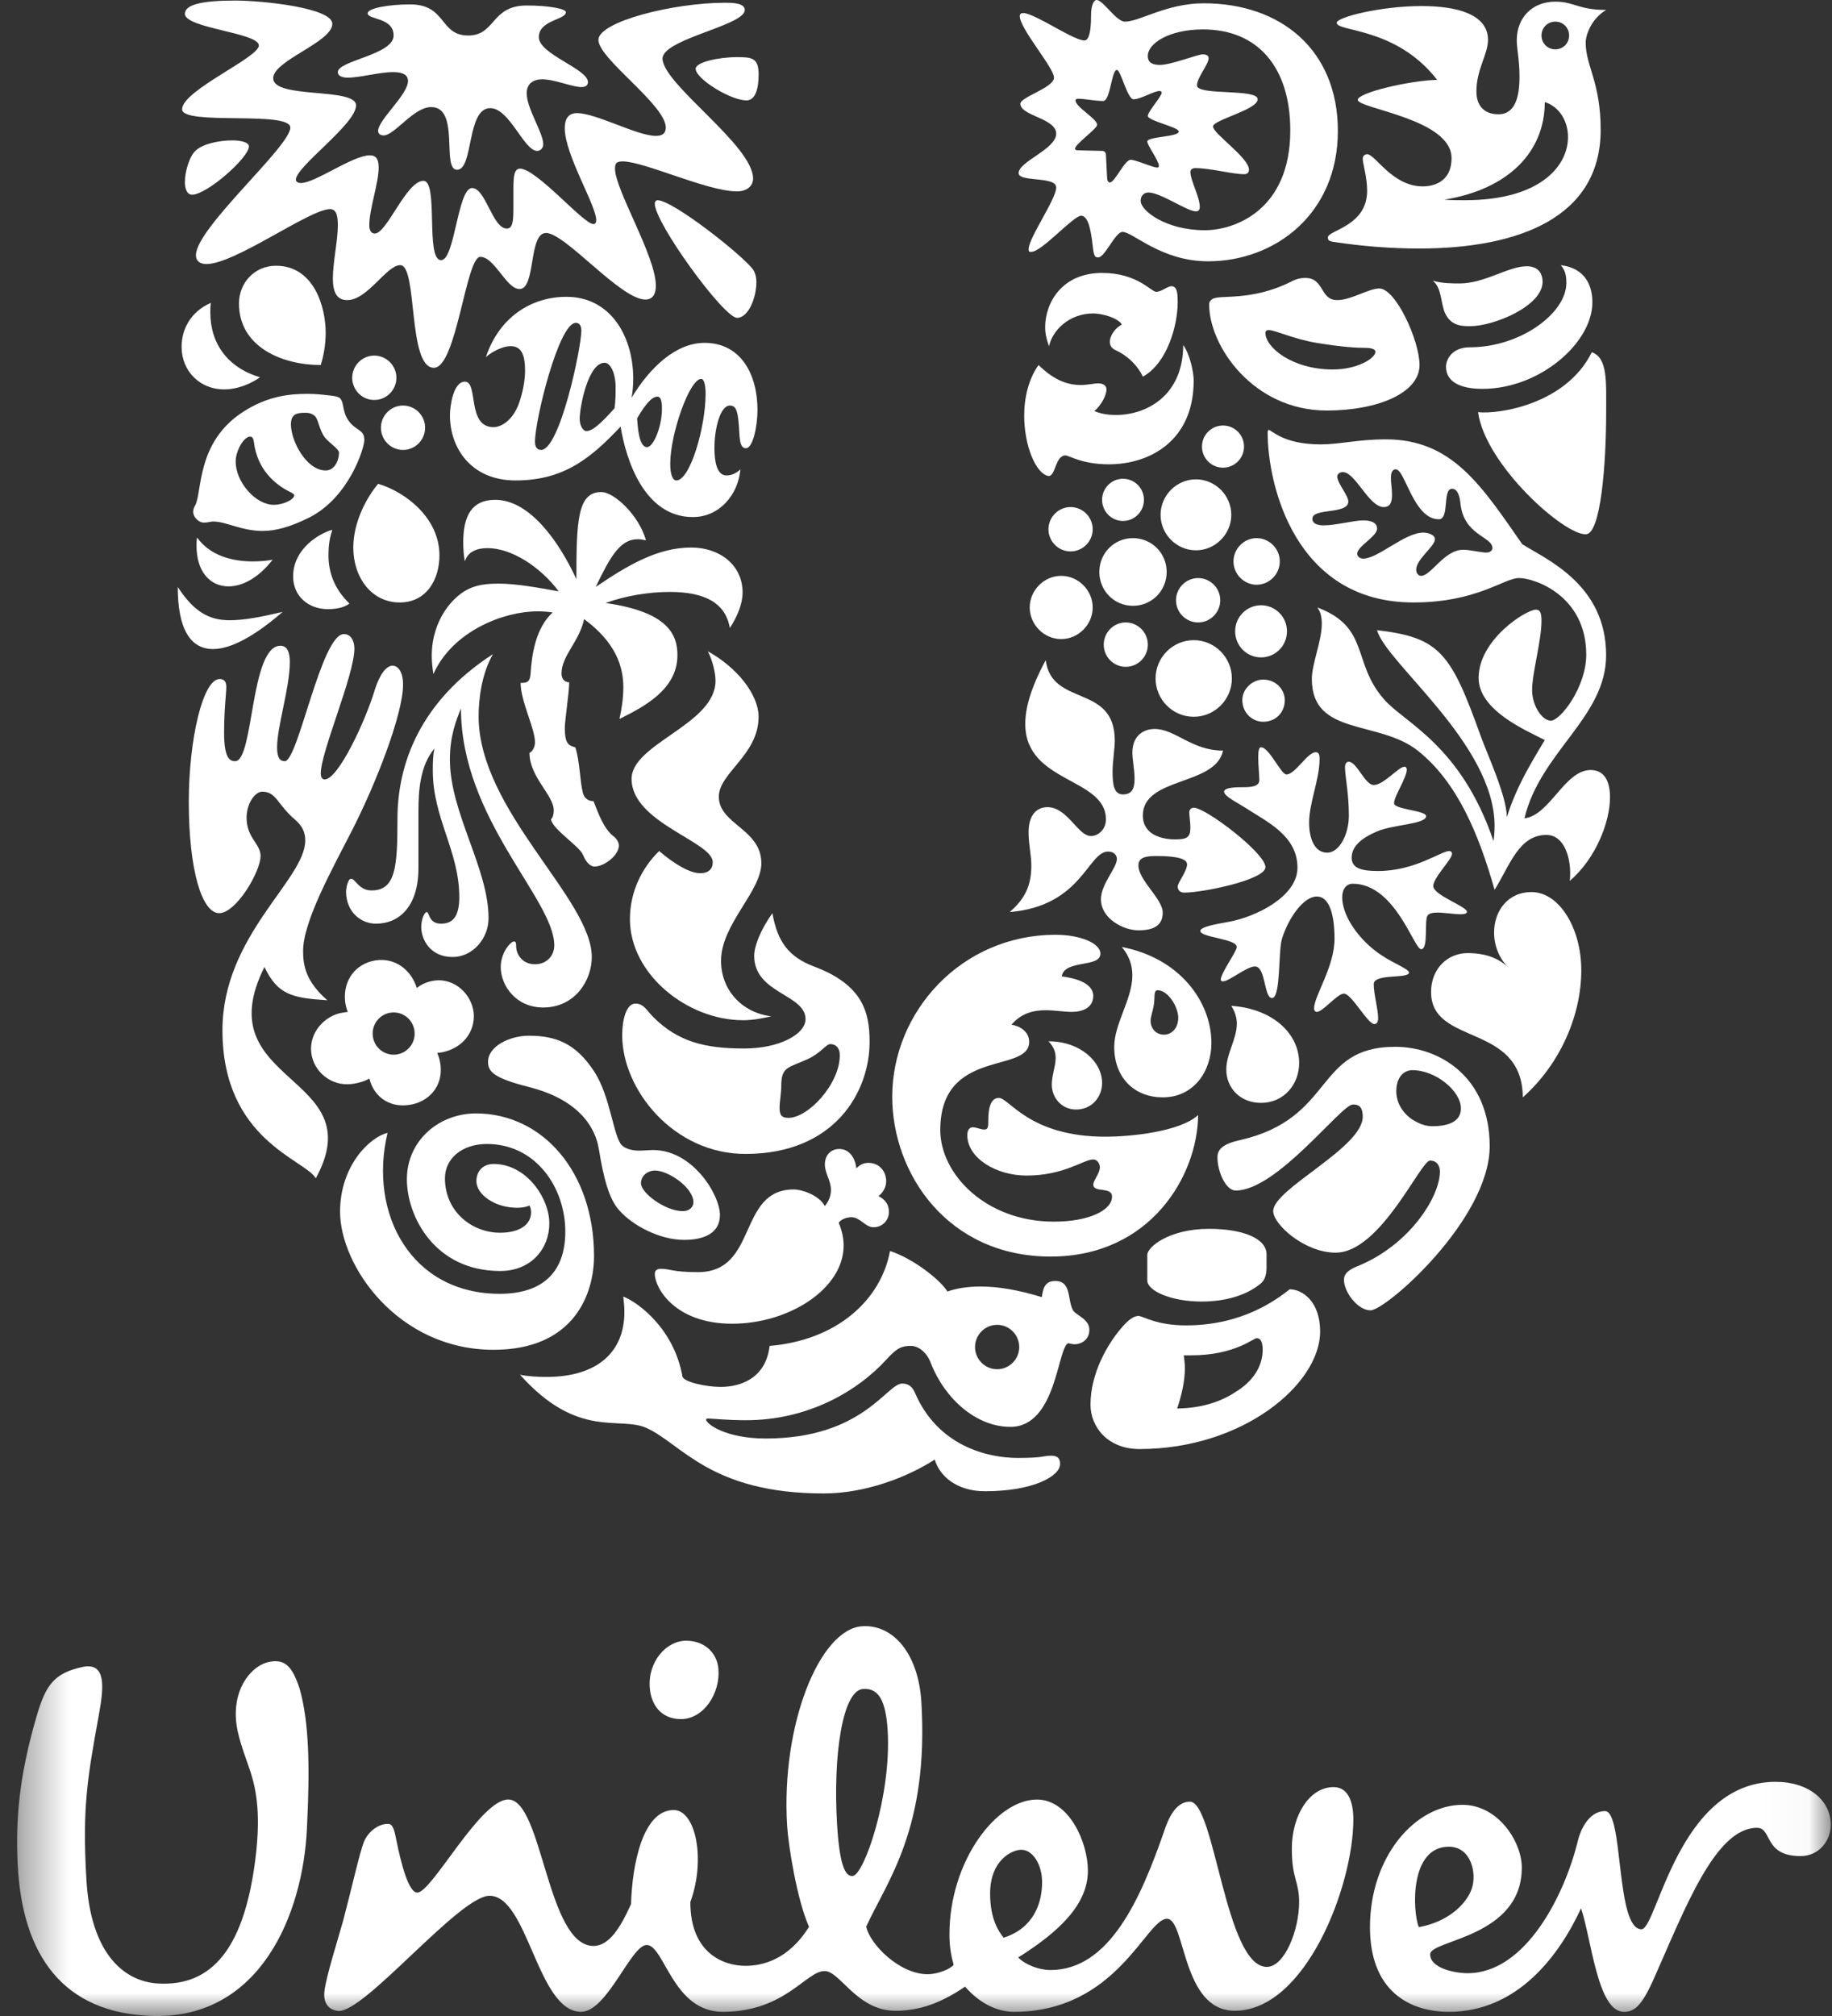
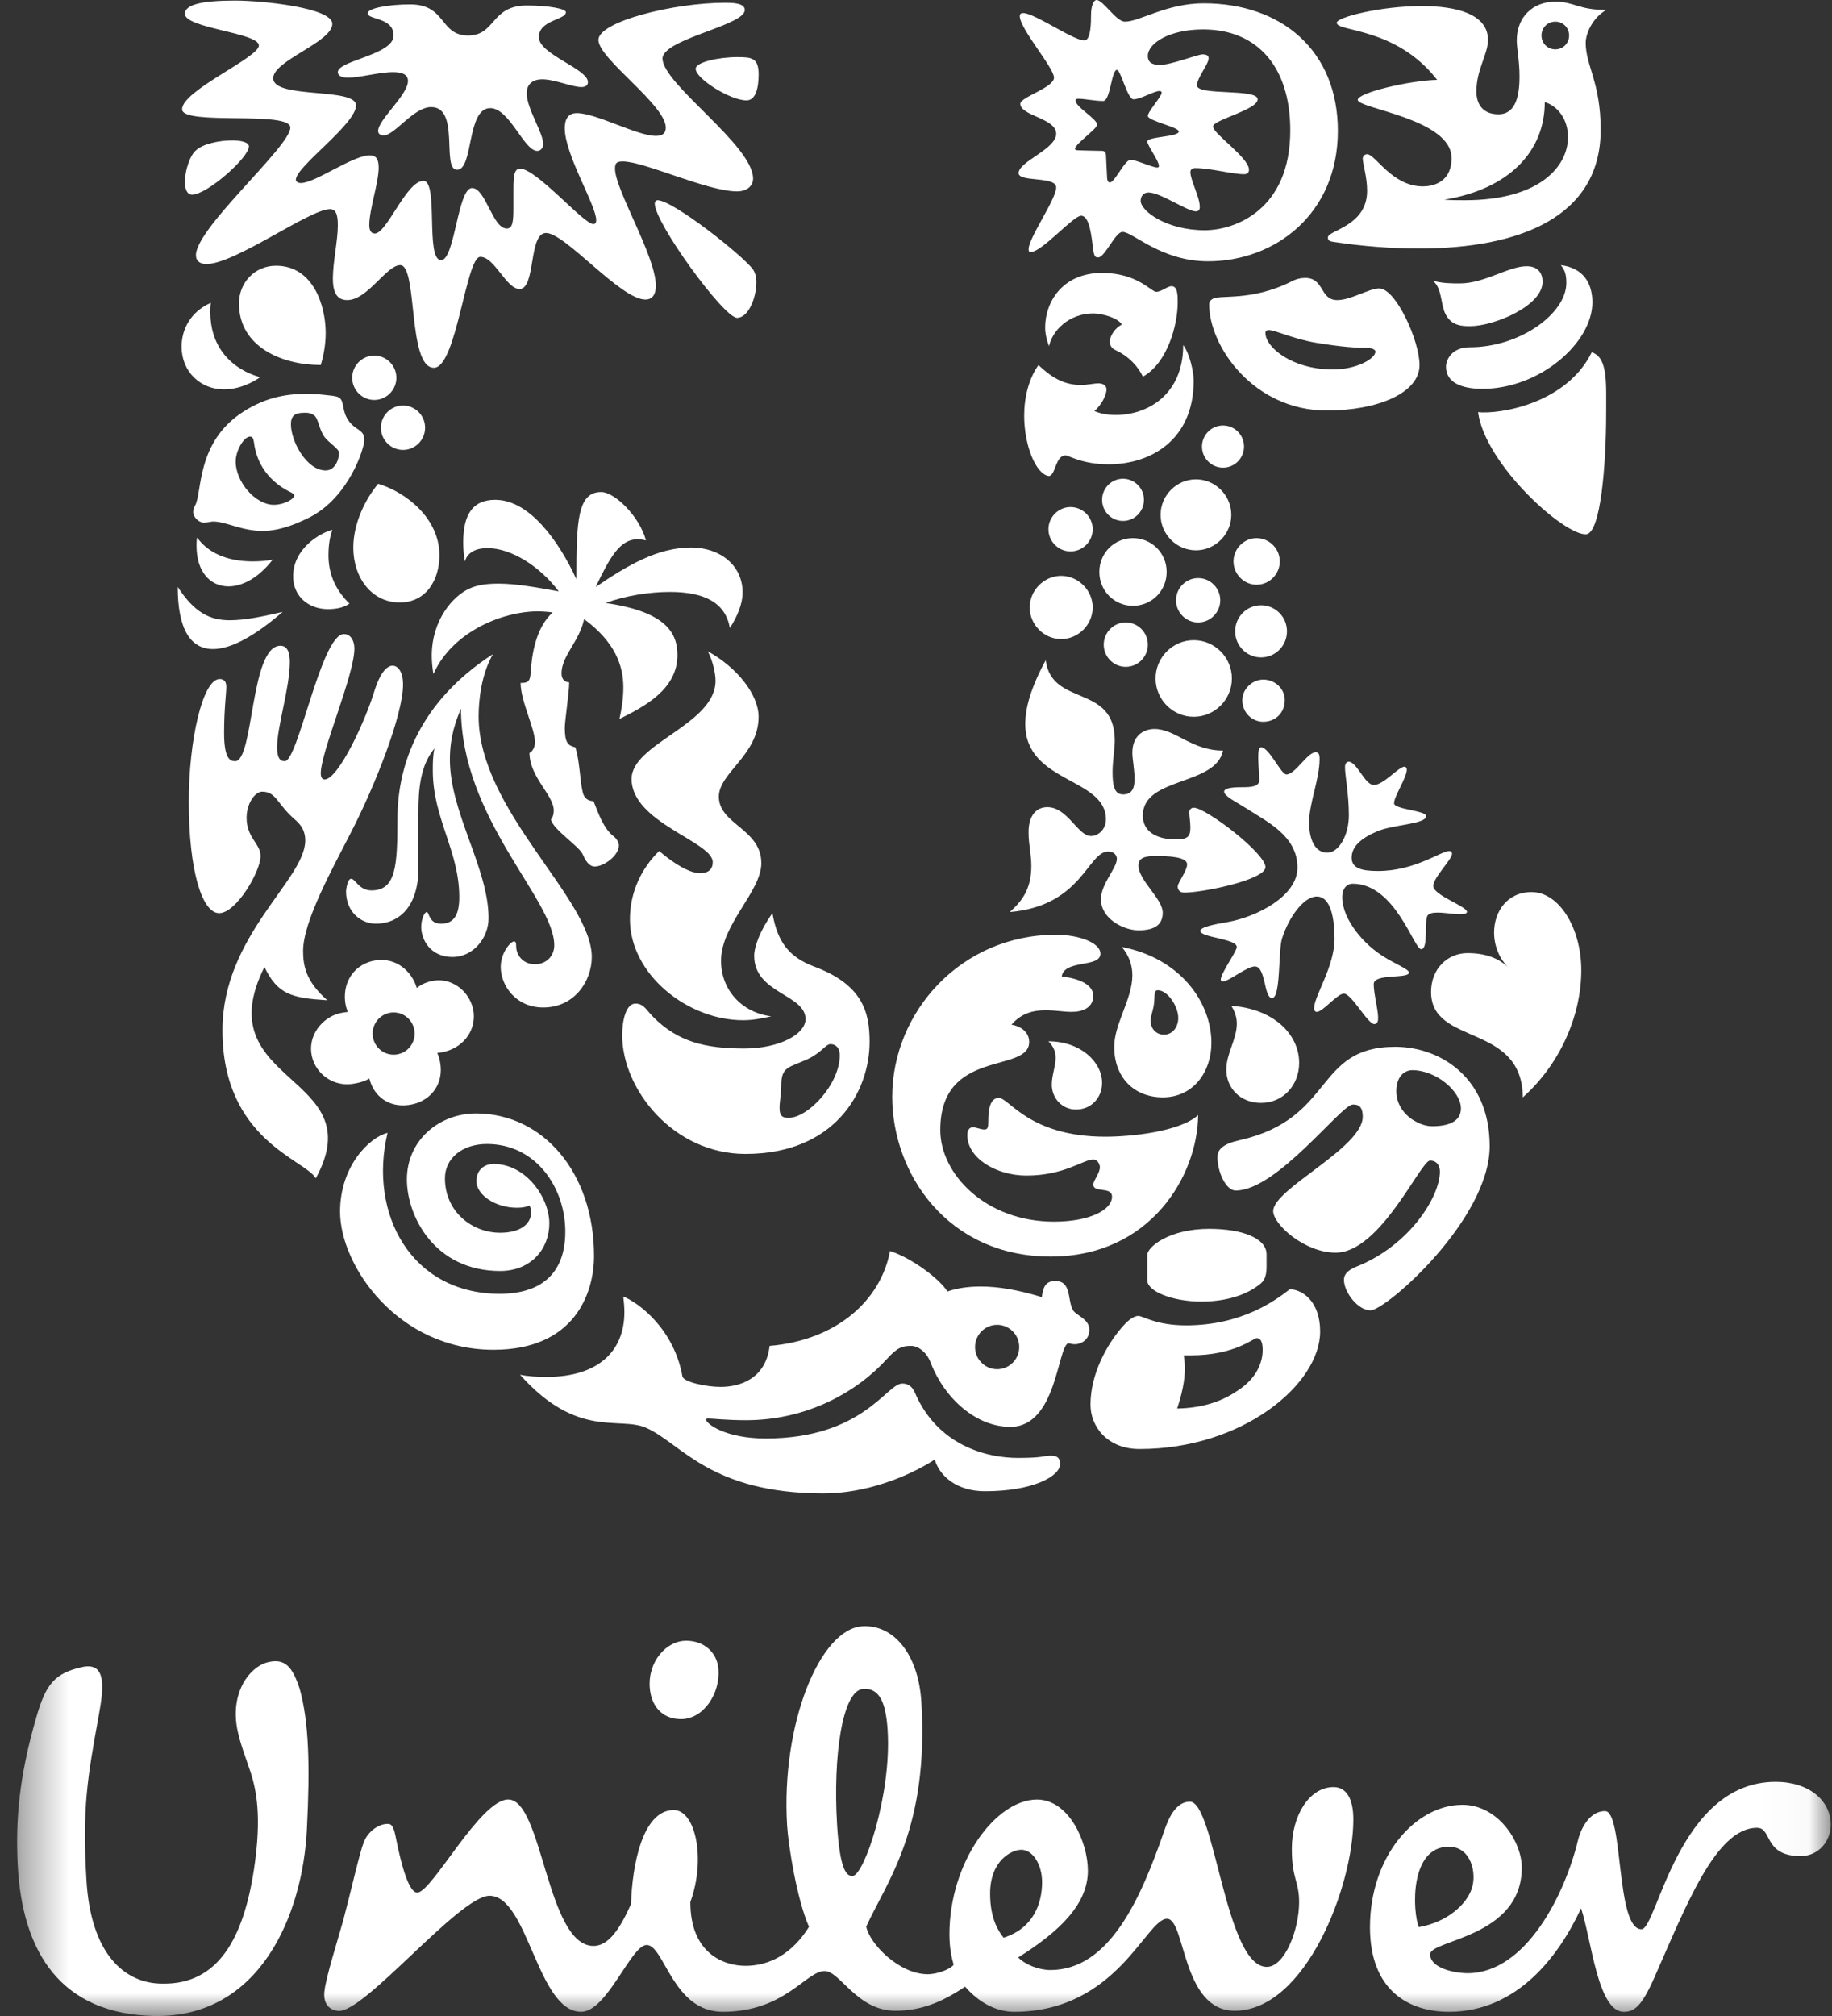
<svg xmlns="http://www.w3.org/2000/svg" width="40" height="44" viewBox="0 0 40 44" fill="none">
  <rect x="0" y="0" width="40" height="44" fill="#333333" stroke="none" />
  <mask id="mask0_185_3933" style="mask-type:luminance" maskUnits="userSpaceOnUse" x="0" y="0" width="40" height="44">
    <path d="M39.973 0H0.373V44H39.973V0Z" fill="white" />
  </mask>
  <g mask="url(#mask0_185_3933)">
    <path d="M5.473 38.684C5.409 38.477 5.219 38.011 5.168 37.667C5.054 36.904 5.451 36.402 5.815 36.287C6.224 36.172 6.384 36.379 6.543 36.858C6.747 37.589 6.77 38.545 6.701 39.915C6.612 41.787 5.68 44.047 3.363 44C1.362 43.956 0.477 42.654 0.385 40.669C0.342 39.733 0.409 38.798 0.794 37.475C0.999 36.767 1.182 36.514 1.817 36.379C2.316 36.287 2.271 36.811 2.158 37.43C1.909 38.798 1.794 39.459 1.886 41.011C1.975 42.654 2.726 43.294 3.544 43.294C4.771 43.317 5.316 42.291 5.544 40.806C5.724 39.62 5.588 39.049 5.473 38.684ZM31.635 40.305C32.113 40.305 32.25 40.873 32.136 41.217C32.022 41.558 31.613 41.948 30.978 42.061C30.841 41.718 30.772 40.305 31.635 40.305ZM22.753 41.079C22.753 40.692 22.548 40.372 22.3 40.372C22.093 40.372 21.618 40.6 21.618 41.33C21.618 41.903 21.82 42.174 21.913 42.291C22.57 42.084 22.753 41.535 22.753 41.079ZM15.686 36.424C15.654 36.058 15.368 35.809 14.982 35.809C14.55 35.809 14.144 36.263 14.187 36.834C14.215 37.211 14.436 37.52 14.87 37.52C15.368 37.52 15.731 36.95 15.686 36.424ZM19.381 37.765C19.341 37.126 19.188 36.838 18.846 36.862C18.394 36.889 18.185 38.319 18.277 39.822C18.336 40.803 18.481 40.954 18.617 40.944C18.867 40.929 19.468 39.177 19.381 37.765ZM34.453 40.167C34.171 41.34 33.318 43.066 32.044 43.066C31.749 43.066 31.226 42.951 31.226 42.654C31.226 42.335 33.227 42.291 33.227 40.761C33.227 40.191 32.705 39.391 31.931 39.391C30.909 39.391 29.912 40.51 29.912 42.062C29.912 43.453 30.772 43.909 31.636 43.909C33.136 43.909 34.045 42.676 34.521 41.65C34.75 42.335 34.884 43.909 35.454 43.909C35.68 43.909 35.84 43.795 36.113 43.18C36.793 41.65 37.453 39.893 38.362 39.893C38.702 39.893 38.498 40.51 39.316 40.51C39.702 40.51 39.973 40.191 39.973 39.824C39.973 39.299 39.497 38.889 38.77 38.889C36.634 38.889 36.181 42.107 35.84 42.107C35.272 42.107 35.453 39.528 35.044 39.528C34.68 39.528 34.502 39.963 34.453 40.167ZM16.277 42.905C16.617 42.905 17.203 42.794 17.664 42.053C17.401 41.465 17.212 40.277 17.186 39.844C17.051 37.632 17.899 35.551 18.828 35.493C19.509 35.452 20.054 36.099 20.117 37.148C20.284 39.905 19.37 41.055 18.913 42.048C18.99 42.433 19.64 43.088 20.253 43.088C20.48 43.088 20.754 42.974 20.822 42.882C20.777 42.723 20.73 42.518 20.73 42.22C20.73 40.623 21.753 39.276 22.64 39.276C23.344 39.276 23.753 40.211 23.753 40.829C23.753 41.558 23.139 42.152 22.231 42.723C22.39 42.882 22.684 42.997 22.935 42.997C24.231 42.997 24.91 41.422 25.412 39.983C25.502 39.709 25.662 39.322 25.98 39.322C26.525 39.322 26.753 42.928 27.66 42.928C28.047 42.928 28.365 42.128 28.365 41.514C28.365 41.057 28.206 41.011 28.206 40.349C28.206 39.62 28.592 39.004 29.116 39.004C29.434 39.004 29.549 39.322 29.549 39.709C29.549 41.17 28.502 43.886 26.959 43.886C25.798 43.886 25.889 41.878 25.48 41.878C25.024 41.878 24.387 43.909 22.14 43.909C21.775 43.909 21.39 43.726 21.072 43.36C20.528 43.726 20.072 43.886 19.549 43.886C18.71 43.886 18.345 43.019 18.005 43.019C17.596 43.019 17.142 43.909 15.778 43.909C14.687 43.909 14.505 42.45 14.12 42.45C13.778 42.45 13.256 43.909 12.688 43.909C11.733 43.909 11.53 41.376 10.688 41.376C10.029 41.376 7.947 43.948 7.382 43.889C7.155 43.866 7.059 43.695 7.083 43.467C7.115 43.151 7.386 42.306 7.496 41.906C7.679 41.212 7.848 40.452 7.942 40.209C8.036 39.964 8.288 39.79 8.49 39.809C8.592 39.818 8.623 40.009 8.655 40.167C8.769 40.731 8.93 41.307 9.11 41.307C9.43 41.307 10.483 39.275 11.097 39.275C11.848 39.275 11.938 42.471 12.96 42.471C13.301 42.471 13.552 42.061 13.778 41.557C13.802 40.712 14.029 39.505 14.71 39.505C15.188 39.505 15.415 40.577 15.073 41.513C15.072 42.631 15.799 42.905 16.277 42.905Z" fill="white" />
  </g>
  <path d="M32.103 7.119C31.934 7.119 31.693 7.119 31.56 6.853C31.451 6.635 31.488 6.283 31.282 6.126C31.488 6.186 31.704 6.186 31.873 6.186C32.416 6.186 32.935 5.811 33.334 5.811C33.596 5.811 33.681 5.981 33.681 6.15C33.681 6.683 32.61 7.119 32.103 7.119ZM32.368 8.487C33.62 8.487 34.768 7.482 34.768 6.599C34.768 6.186 34.574 5.848 34.08 5.787C34.164 5.896 34.2 5.981 34.2 6.175C34.2 6.841 33.19 7.58 32.091 7.58C31.693 7.58 31.572 7.858 31.572 8.003C31.572 8.342 31.898 8.487 32.368 8.487ZM32.272 8.996C32.429 10.146 34.164 11.697 34.634 11.66C34.948 11.633 35.069 10.158 35.069 8.996C35.069 8.33 35.105 7.809 34.755 7.688C34.2 8.815 32.742 9.045 32.272 8.996Z" fill="white" />
  <path d="M5.134 16.613C5.544 16.613 5.46 14.094 6.123 14.094C6.28 14.094 6.328 14.251 6.328 14.445C6.328 15.014 6.05 15.85 6.05 16.309C6.05 16.54 6.111 16.613 6.219 16.613C6.509 16.613 7.015 13.839 7.509 13.839C7.666 13.839 7.738 13.997 7.738 14.154C7.738 14.736 7.004 16.406 7.004 16.879C7.004 16.951 7.027 17.012 7.088 17.012C7.389 17.012 7.992 15.704 8.185 15.05C8.293 14.711 8.438 14.529 8.571 14.529C8.691 14.529 8.8 14.663 8.8 14.941C8.8 15.595 8.197 17.133 7.666 18.163C7.257 18.962 6.618 20.111 6.618 20.753C6.618 21.08 6.677 21.419 7.147 21.831C6.376 21.782 6.063 21.71 5.774 21.105C4.483 23.684 8.148 23.43 6.895 25.717C6.665 25.307 4.857 24.883 4.857 22.485C4.857 20.415 6.665 19.203 6.665 18.344C6.665 18.175 6.606 18.03 6.449 17.896C6.05 17.557 6.038 17.279 5.725 17.279C5.496 17.279 5.218 17.811 5.508 18.284C5.605 18.441 5.689 18.538 5.689 18.683C5.689 19.022 5.158 19.93 4.785 19.93C4.411 19.93 4.122 18.999 4.122 17.496C4.122 16.164 4.423 14.82 4.797 14.82C4.905 14.82 4.941 14.893 4.941 14.99C4.941 15.148 4.893 15.462 4.893 15.995C4.893 16.564 5.026 16.613 5.134 16.613Z" fill="white" />
  <path d="M8.208 20.16C8.715 20.16 9.136 19.784 9.136 18.95V17.714C9.136 17.242 9.173 16.71 9.487 16.334C9.45 16.491 9.45 16.661 9.45 16.818C9.45 17.86 10.028 18.575 10.028 19.579C10.028 19.954 9.92 20.16 9.631 20.16C9.354 20.16 9.378 19.906 9.317 19.906C9.269 19.906 9.197 20.063 9.197 20.233C9.197 20.487 9.378 20.887 9.884 20.887C10.318 20.887 10.667 20.487 10.667 20.039C10.667 18.95 9.823 17.739 9.823 16.577C9.823 16.068 9.956 15.729 10.065 15.462C10.065 17.872 12.102 19.628 12.102 20.632C12.102 20.863 11.933 21.045 11.68 21.045C11.403 21.045 11.27 20.826 11.27 20.656C11.27 20.572 11.258 20.548 11.222 20.548C11.15 20.548 10.933 20.79 10.933 21.105C10.933 21.504 11.258 21.989 11.861 21.989C12.547 21.989 12.921 21.407 12.921 20.887C12.921 19.616 10.45 17.69 10.45 15.632C10.45 15.281 10.51 14.712 10.764 14.276C9.172 15.305 8.678 16.673 8.678 17.872C8.678 18.914 8.642 19.434 8.112 19.434C7.834 19.434 7.762 19.18 7.665 19.18C7.593 19.18 7.556 19.398 7.556 19.458C7.557 19.906 7.883 20.16 8.208 20.16Z" fill="white" />
  <path d="M26.473 6.526C26.627 6.423 27.306 6.586 28.185 6.15C28.293 6.09 28.402 6.066 28.498 6.066C28.921 6.066 28.812 6.55 29.198 6.55C29.499 6.55 29.886 6.296 30.115 6.296C30.475 6.296 30.994 7.434 30.994 7.967C30.994 8.584 30.067 8.96 28.969 8.96C27.366 8.96 26.401 7.555 26.401 6.647C26.401 6.574 26.438 6.55 26.473 6.526ZM29.102 8.064C29.633 8.064 30.031 7.822 30.031 7.676C30.031 7.628 29.959 7.592 29.801 7.592C29.645 7.592 29.331 7.58 28.74 7.482C28.232 7.398 27.847 7.204 27.702 7.204C27.654 7.204 27.629 7.228 27.629 7.264C27.629 7.58 28.209 8.064 29.102 8.064Z" fill="white" />
  <path d="M8.462 24.725C8.064 24.822 7.425 25.451 7.425 26.445C7.425 27.631 8.691 29.46 10.776 29.46C12.536 29.46 12.97 28.237 12.97 27.413C12.97 25.585 11.85 24.301 10.391 24.301C9.595 24.301 8.884 24.882 8.884 25.741C8.884 26.542 9.487 27.74 10.921 27.74C11.596 27.74 11.994 27.255 11.994 26.7C11.994 26.154 11.499 25.404 10.776 25.404C10.559 25.404 10.402 25.548 10.402 25.779C10.402 26.069 10.8 26.36 11.294 26.36C11.415 26.36 11.511 26.336 11.56 26.311C11.584 26.349 11.596 26.409 11.596 26.457C11.596 26.736 11.331 26.905 10.921 26.905C10.306 26.905 9.715 26.445 9.715 25.717C9.715 25.283 10.089 24.968 10.632 24.968C11.704 24.968 12.343 25.924 12.343 26.881C12.343 27.74 11.874 28.238 10.909 28.238C8.98 28.237 8.04 26.493 8.462 24.725Z" fill="white" />
  <path d="M22.224 31.82C22.802 31.82 22.772 31.771 22.953 31.771C23.133 31.771 23.146 31.88 23.146 31.953C23.146 32.22 22.555 32.547 21.506 32.547C20.891 32.547 20.517 32.219 20.409 31.856C19.806 32.244 18.89 32.595 17.985 32.595C15.514 32.595 14.888 31.517 14.116 31.166C13.525 30.9 12.62 31.421 11.354 30.004C11.524 30.041 11.753 30.052 11.934 30.052C13.042 30.052 13.633 29.508 13.633 28.636C13.633 28.526 13.621 28.407 13.609 28.298C13.947 28.431 14.719 29.012 14.9 30.041C14.923 30.162 15.417 30.27 15.731 30.27C16.165 30.27 16.72 30.088 16.804 29.375C18.251 29.254 19.228 28.395 19.433 27.304C19.951 27.473 20.541 27.945 20.686 28.188C20.891 28.116 21.132 28.079 21.409 28.079C21.795 28.079 22.229 28.152 22.747 28.31C22.772 28.152 22.796 27.958 23.037 27.958C23.399 27.958 23.302 28.358 23.423 28.587C23.483 28.708 23.785 28.781 23.785 29.023C23.785 29.254 23.591 29.339 23.471 29.339C23.423 29.339 23.362 29.327 23.326 29.315C23.085 29.4 23.073 31.142 22.06 31.142C21.313 31.142 20.626 30.525 20.324 29.751C20.24 29.521 20.059 29.375 19.89 29.375C19.697 29.375 19.589 29.412 19.36 29.666C18.709 30.38 17.624 30.997 16.286 30.997C15.876 30.997 15.55 30.96 15.466 30.96C15.417 30.96 15.417 30.972 15.417 30.984C15.417 31.069 15.827 31.396 16.719 31.396C18.841 31.396 19.36 30.197 19.697 30.197C19.746 30.197 19.89 30.197 19.974 30.391C20.469 31.553 21.548 31.82 22.224 31.82ZM21.289 29.4C21.289 29.666 21.506 29.884 21.771 29.884C22.037 29.884 22.254 29.666 22.254 29.4C22.254 29.133 22.037 28.915 21.771 28.915C21.506 28.915 21.289 29.133 21.289 29.4Z" fill="white" />
  <path d="M30.837 23.357C30.668 23.357 30.487 23.49 30.487 23.818C30.487 24.18 30.765 24.41 30.921 24.482C31.006 24.532 31.139 24.58 31.27 24.58C31.621 24.58 31.898 24.482 31.898 24.191C31.898 23.818 31.355 23.357 30.837 23.357ZM29.537 24.107C29.283 24.107 27.883 25.984 26.98 25.984C26.764 25.984 26.582 25.572 26.582 25.259C26.582 25.089 26.691 24.968 27.078 24.882C29.151 24.41 28.692 22.847 30.463 22.847C31.439 22.847 32.526 23.514 32.526 25.015C32.526 26.614 30.261 28.599 29.923 28.599C29.645 28.599 29.344 28.2 29.344 27.933C29.344 27.849 29.38 27.739 29.621 27.643C30.777 27.182 31.439 26.117 31.439 25.571C31.439 25.45 31.379 25.33 31.223 25.33C31.018 25.33 30.14 27.34 29.163 27.34C28.486 27.34 27.799 26.724 27.799 26.432C27.799 25.947 29.754 25.052 29.754 24.373C29.753 24.118 29.633 24.107 29.537 24.107Z" fill="white" />
  <path d="M5.677 8.234C5.677 8.234 5.327 8.499 4.893 8.499C4.375 8.499 3.965 8.112 3.965 7.567C3.965 7.192 4.158 6.804 4.604 6.61C4.592 6.683 4.592 6.743 4.592 6.816C4.592 7.507 4.978 8.027 5.677 8.234ZM8.257 10.559C7.992 10.873 7.714 11.406 7.714 11.951C7.714 12.604 8.112 13.149 8.727 13.149C9.318 13.149 9.595 12.641 9.595 12.12C9.595 11.309 8.86 10.739 8.257 10.559ZM4.255 11.043C4.232 11.08 4.218 11.128 4.218 11.176C4.218 11.285 4.339 11.406 4.447 11.406C4.543 11.406 4.604 11.382 4.652 11.382C4.941 11.382 5.267 11.588 5.737 11.588C6.014 11.588 6.339 11.502 6.749 11.297C7.617 10.861 7.955 9.784 7.955 9.602C7.955 9.371 7.771 9.402 7.617 9.19C7.463 8.979 7.522 8.792 7.424 8.693C7.369 8.637 7.196 8.633 6.978 8.608C6.906 8.601 6.809 8.596 6.713 8.596C6.316 8.596 5.844 8.645 5.315 8.984C4.269 9.654 4.423 10.764 4.255 11.043ZM7.088 9.541C7.171 9.655 7.402 9.796 7.402 9.88C7.402 10.049 7.304 10.268 7.112 10.268C6.69 10.268 6.352 9.626 6.352 9.262C6.352 9.033 6.485 9.009 6.666 9.009C6.75 9.009 6.786 9.021 6.846 9.057C6.955 9.118 6.955 9.359 7.088 9.541ZM5.978 11.018C5.58 11.018 5.146 10.522 5.146 10.074C5.146 9.832 5.327 9.529 5.46 9.529C5.508 9.529 5.532 9.565 5.544 9.65C5.616 10.243 6.002 10.583 6.364 10.752C6.4 10.776 6.424 10.788 6.424 10.812C6.424 10.897 6.195 11.018 5.978 11.018ZM7.003 7.967C7.063 7.773 7.111 7.531 7.111 7.264C7.111 6.684 6.846 5.8 6.026 5.8C5.556 5.8 5.218 6.175 5.218 6.623C5.218 7.58 6.171 7.967 7.003 7.967ZM3.881 12.81C3.881 13.73 4.158 14.166 4.652 14.166C5.038 14.166 5.556 13.888 6.171 13.355C5.701 13.464 5.339 13.537 5.014 13.537C4.58 13.537 4.242 13.367 3.881 12.81ZM4.303 11.732C4.291 11.793 4.291 11.854 4.291 11.914C4.291 12.483 4.592 12.798 4.99 12.798C5.29 12.798 5.641 12.617 5.953 12.216C5.821 12.241 5.664 12.253 5.52 12.253C5.074 12.253 4.592 12.132 4.303 11.732ZM7.256 11.563C6.979 11.636 6.4 11.975 6.4 12.58C6.4 13.015 6.737 13.295 7.16 13.295C7.377 13.295 7.533 13.246 7.63 13.173C7.293 12.847 7.172 12.483 7.172 12.12C7.172 11.866 7.208 11.708 7.256 11.563ZM7.69 8.245C7.69 8.512 7.907 8.73 8.172 8.73C8.437 8.73 8.655 8.512 8.655 8.245C8.655 7.979 8.437 7.761 8.172 7.761C7.907 7.761 7.69 7.979 7.69 8.245ZM8.317 9.335C8.317 9.602 8.534 9.82 8.8 9.82C9.065 9.82 9.282 9.602 9.282 9.335C9.282 9.069 9.065 8.851 8.8 8.851C8.534 8.851 8.317 9.069 8.317 9.335Z" fill="white" />
  <path d="M27.125 15.28C27.125 15.038 27.343 14.832 27.581 14.832C27.847 14.832 28.052 15.038 28.052 15.28C28.052 15.559 27.846 15.753 27.581 15.753C27.343 15.753 27.125 15.559 27.125 15.28ZM22.892 11.551C22.892 11.817 23.11 12.035 23.374 12.035C23.641 12.035 23.858 11.817 23.858 11.551C23.858 11.285 23.64 11.067 23.374 11.067C23.11 11.067 22.892 11.285 22.892 11.551ZM22.483 13.258C22.483 13.634 22.796 13.948 23.17 13.948C23.543 13.948 23.858 13.634 23.858 13.258C23.858 12.883 23.543 12.568 23.17 12.568C22.796 12.568 22.483 12.883 22.483 13.258ZM24.003 12.483C24.003 12.895 24.328 13.222 24.736 13.222C25.146 13.222 25.473 12.895 25.473 12.483C25.473 12.071 25.146 11.745 24.736 11.745C24.328 11.745 24.003 12.071 24.003 12.483ZM24.063 10.909C24.063 11.164 24.268 11.37 24.519 11.37C24.772 11.37 24.977 11.164 24.977 10.909C24.977 10.655 24.772 10.449 24.519 10.449C24.268 10.449 24.063 10.655 24.063 10.909ZM26.244 9.747C26.244 10.001 26.45 10.207 26.703 10.207C26.956 10.207 27.162 10.001 27.162 9.747C27.162 9.492 26.956 9.287 26.703 9.287C26.45 9.287 26.244 9.492 26.244 9.747ZM25.34 11.237C25.34 11.66 25.689 12.011 26.112 12.011C26.534 12.011 26.884 11.66 26.884 11.237C26.884 10.812 26.535 10.462 26.112 10.462C25.689 10.462 25.34 10.812 25.34 11.237ZM24.099 14.07C24.099 14.336 24.316 14.554 24.579 14.554C24.845 14.554 25.062 14.336 25.062 14.07C25.062 13.803 24.845 13.585 24.579 13.585C24.316 13.585 24.099 13.803 24.099 14.07ZM25.677 13.101C25.677 13.367 25.894 13.585 26.16 13.585C26.426 13.585 26.643 13.367 26.643 13.101C26.643 12.835 26.426 12.617 26.16 12.617C25.894 12.617 25.677 12.835 25.677 13.101ZM25.231 14.808C25.231 15.268 25.605 15.644 26.064 15.644C26.522 15.644 26.897 15.268 26.897 14.808C26.897 14.348 26.522 13.972 26.064 13.972C25.605 13.972 25.231 14.348 25.231 14.808ZM26.968 13.778C26.968 14.094 27.222 14.348 27.533 14.348C27.847 14.348 28.1 14.094 28.1 13.778C28.1 13.464 27.847 13.21 27.533 13.21C27.222 13.21 26.968 13.464 26.968 13.778ZM26.932 12.253C26.932 12.532 27.162 12.762 27.436 12.762C27.714 12.762 27.943 12.532 27.943 12.253C27.943 11.975 27.714 11.745 27.436 11.745C27.162 11.745 26.932 11.975 26.932 12.253Z" fill="white" />
  <path d="M28.16 28.14C27.847 28.383 27.113 28.927 25.895 28.927C25.243 28.927 24.953 28.721 24.857 28.721C24.736 28.721 24.604 28.841 24.471 28.999C24.184 29.339 23.81 29.968 23.81 30.658C23.81 31.142 24.184 31.626 24.881 31.626C27.138 31.626 28.824 30.209 28.824 29.06C28.824 28.407 28.438 28.14 28.16 28.14ZM27.534 28.007C27.631 27.923 27.654 27.789 27.654 27.655V27.377C27.654 27.025 27.126 26.82 26.401 26.82C25.52 26.82 25.05 27.219 25.05 27.389V27.946C25.05 28.177 25.581 28.407 26.233 28.407C26.752 28.407 27.222 28.273 27.534 28.007ZM27.436 29.206C27.497 29.206 27.569 29.241 27.569 29.46C27.569 29.726 27.449 30.077 27.017 30.355C26.715 30.561 26.305 30.731 25.702 30.742C25.798 30.453 25.871 30.149 25.871 29.86C25.871 29.762 25.859 29.69 25.847 29.581H26.003C26.957 29.581 27.367 29.206 27.436 29.206Z" fill="white" />
  <path d="M22.832 14.409C22.965 15.438 24.34 14.917 24.34 16.164C24.34 16.346 24.292 16.613 24.292 16.842C24.292 17.109 24.316 17.339 24.519 17.339C24.724 17.339 24.772 17.194 24.772 17C24.772 16.806 24.724 16.564 24.724 16.431C24.724 16.007 25.026 15.91 25.207 15.91C25.666 15.91 26.015 16.382 26.703 16.382C26.546 17.157 24.953 16.951 24.953 17.799C24.953 18.223 25.376 18.32 25.653 18.32C25.907 18.32 25.991 18.283 25.991 18.066C25.991 17.944 25.967 17.811 25.967 17.726C25.967 17.678 26.003 17.629 26.064 17.629C26.33 17.629 27.63 18.622 27.63 18.925C27.63 19.204 26.257 19.482 25.859 19.482C25.738 19.482 25.714 19.397 25.714 19.349C25.714 19.264 25.919 19.01 25.919 18.865C25.919 18.756 25.738 18.683 25.255 18.683C25.026 18.683 24.857 18.707 24.857 18.889C24.857 19.215 25.387 19.616 25.387 19.918C25.387 20.16 25.243 20.305 24.857 20.305C24.531 20.305 24.038 20.051 24.038 19.627C24.038 19.288 24.386 18.95 24.386 18.744C24.386 18.683 24.34 18.586 24.195 18.586C23.748 18.586 23.628 19.772 22.048 19.906C22.301 19.676 22.518 19.421 22.518 18.901C22.518 18.647 22.458 18.441 22.458 18.163C22.458 17.799 22.626 17.617 22.868 17.617C23.313 17.617 23.531 18.247 23.821 18.247C23.978 18.247 24.147 18.102 24.147 17.884C24.147 16.964 22.386 17.097 22.386 15.801C22.386 15.45 22.506 15.014 22.832 14.409ZM28.583 17.957C28.583 18.259 28.68 18.61 28.981 18.61C29.235 18.61 29.451 18.223 29.451 17.799C29.451 17.315 29.367 16.939 29.367 16.745C29.367 16.661 29.404 16.625 29.451 16.625C29.633 16.637 29.801 17.133 29.995 17.133C30.212 17.133 30.536 16.733 30.668 16.733C30.704 16.733 30.716 16.782 30.716 16.794C30.716 16.976 30.438 17.375 30.438 17.533C30.438 17.666 31.138 17.69 31.138 17.811C31.138 17.993 30.405 17.993 30.055 18.151C29.718 18.296 29.512 18.477 29.512 18.72C29.512 18.962 29.753 19.01 30.091 19.01C30.896 19.01 31.463 18.574 31.644 18.574C31.68 18.574 31.704 18.598 31.704 18.634C31.704 18.756 31.294 19.155 31.294 19.337C31.294 19.543 32.042 19.784 32.03 19.906C32.019 19.942 31.97 19.954 31.886 19.954C31.752 19.954 31.548 19.918 31.39 19.918C31.294 19.918 31.21 19.929 31.173 19.978C31.089 20.075 31.197 20.717 31.029 20.717C30.872 20.717 30.462 19.288 29.536 19.288C29.403 19.288 29.306 19.397 29.306 19.579C29.306 20.063 29.777 20.62 30.223 20.886C30.426 21.02 30.764 21.153 30.764 21.226C30.764 21.371 29.994 21.238 29.994 21.48C29.994 21.698 30.09 22.026 30.09 22.218C30.09 22.279 30.078 22.351 30.006 22.351C29.862 22.351 29.511 21.686 29.343 21.686C29.198 21.686 28.884 22.085 28.751 22.085C28.715 22.085 28.691 22.049 28.691 22.013C28.691 21.734 29.138 21.105 29.138 20.487C29.138 20.196 29.101 19.567 28.751 19.567C28.462 19.567 28.136 20.027 27.991 20.487C27.907 20.753 27.967 21.783 27.774 21.783C27.593 21.783 27.641 21.093 27.399 21.093C27.222 21.093 26.835 21.419 26.703 21.419C26.678 21.419 26.654 21.407 26.654 21.383C26.654 21.238 27.004 20.765 27.004 20.669C27.004 20.487 26.208 20.463 26.208 20.318C26.208 20.233 26.521 20.172 26.811 20.123C27.424 20.014 28.329 19.567 28.329 18.937C28.329 18.235 27.653 17.932 27.209 17.641C26.98 17.496 26.727 17.375 26.727 17.279C26.727 17.181 27.016 17.181 27.137 17.181C27.317 17.181 27.496 17.169 27.496 17.024C27.496 16.915 27.472 16.697 27.472 16.528C27.472 16.406 27.484 16.31 27.533 16.31C27.713 16.31 27.967 16.903 28.088 16.903C28.28 16.903 28.546 16.418 28.727 16.418C28.787 16.418 28.812 16.455 28.812 16.564C28.812 17.012 28.583 17.52 28.583 17.957Z" fill="white" />
  <path d="M23.182 21.31C23.737 21.383 23.87 21.576 23.87 21.734C23.87 22.001 23.629 22.085 23.399 22.085C23.231 22.085 23.038 22.049 22.832 22.049C22.567 22.049 22.302 22.11 22.085 22.364C22.242 22.388 22.471 22.497 22.471 22.74C22.471 23.442 20.53 22.86 20.53 24.665C20.53 25.621 21.519 26.663 23.013 26.663C23.786 26.663 24.28 26.409 24.28 26.117C24.28 25.888 23.871 26.045 23.871 25.851C23.871 25.766 24.015 25.608 24.015 25.474C24.015 25.416 23.967 25.306 23.871 25.306C23.653 25.306 23.243 25.657 22.411 25.657C21.759 25.657 21.12 25.282 21.12 24.773C21.12 24.664 21.169 24.603 21.241 24.603C21.314 24.603 21.41 24.652 21.494 24.652C21.567 24.652 21.579 24.603 21.579 24.471C21.579 24.337 21.579 23.962 21.807 23.962C22.037 23.962 22.471 24.809 24.136 24.809C24.688 24.809 25.762 24.701 26.16 24.337C26.148 25.669 25.11 27.425 22.941 27.425C20.687 27.425 19.481 25.608 19.481 23.937C19.481 22.085 20.987 20.402 23.05 20.402C23.579 20.402 24.027 20.584 24.027 20.814C24.026 21.129 23.242 20.935 23.182 21.31ZM26.884 21.953C26.968 22.085 27.005 22.218 27.005 22.34C27.005 22.679 26.775 22.994 26.775 23.345C26.775 23.744 27.077 24.071 27.533 24.071C28.028 24.071 28.366 23.672 28.366 23.2C28.366 22.558 27.787 22.013 26.884 21.953ZM22.892 22.727C23.013 22.848 23.049 22.969 23.049 23.09C23.049 23.272 22.965 23.466 22.965 23.672C22.965 23.962 23.182 24.216 23.495 24.216C23.834 24.216 24.063 23.949 24.063 23.636C24.063 23.175 23.591 22.727 22.892 22.727ZM24.495 20.669C25.762 20.911 26.45 21.868 26.45 22.764C26.45 23.382 26.064 23.95 25.388 23.95C24.772 23.95 24.328 23.526 24.328 22.848C24.328 22.34 24.724 21.807 24.724 21.286C24.724 21.081 24.664 20.875 24.495 20.669ZM25.122 22.279C25.122 22.448 25.243 22.582 25.412 22.582C25.605 22.582 25.726 22.412 25.726 22.218C25.726 21.965 25.496 21.613 25.279 21.613C25.182 21.613 25.219 21.759 25.195 21.916C25.182 22.037 25.122 22.182 25.122 22.279Z" fill="white" />
-   <path d="M11.814 9.82C12.223 9.82 12.693 7.592 12.693 7.216C12.693 7.119 12.657 7.046 12.573 7.046C12.199 7.046 11.681 9.166 11.681 9.638C11.681 9.723 11.705 9.82 11.814 9.82ZM14.767 10.486C15.068 10.486 15.406 9.323 15.406 8.596C15.406 8.439 15.382 8.27 15.309 8.27C15.056 8.27 14.634 9.468 14.634 10.122C14.634 10.377 14.695 10.486 14.767 10.486ZM12.801 9.408C12.934 9.408 13.102 9.262 13.417 8.912C13.441 8.754 13.441 8.608 13.441 8.427C13.441 8.185 13.344 7.918 13.2 7.918C12.838 7.918 12.657 8.887 12.657 9.142C12.657 9.287 12.729 9.408 12.801 9.408ZM14.453 8.912C14.453 8.705 14.405 8.657 14.357 8.657C14.236 8.657 14.104 8.803 13.911 9.129C13.935 9.565 14.007 9.759 14.128 9.759C14.26 9.759 14.453 9.335 14.453 8.912ZM15.382 7.483C16.178 7.483 16.539 8.173 16.539 8.948C16.539 9.287 16.443 9.783 16.286 9.783C16.129 9.783 16.154 9.505 16.129 9.25C16.105 8.923 16.045 8.851 15.936 8.851C15.731 8.851 15.599 9.335 15.599 9.783C15.599 10.062 15.647 10.377 15.864 10.377C15.984 10.377 16.093 10.316 16.166 10.243C16.117 10.8 15.707 11.285 15.128 11.285C14.067 11.285 13.669 10.037 13.55 9.311C12.91 9.989 12.32 10.486 11.258 10.486C10.27 10.486 9.824 9.759 9.824 9.069C9.824 8.863 9.896 8.33 10.15 8.33C10.451 8.33 10.186 9.323 10.777 9.323C10.922 9.323 11.186 9.201 11.331 8.803C11.416 8.56 11.464 8.306 11.464 8.088C11.464 7.761 11.392 7.555 11.151 7.555C10.945 7.555 10.692 7.712 10.608 7.797C10.897 6.925 11.597 6.478 12.367 6.478C13.32 6.478 13.826 7.325 13.826 8.27C13.826 8.402 13.814 8.548 13.79 8.681C14.2 8.003 14.767 7.483 15.382 7.483Z" fill="white" />
  <path d="M13.127 10.739C12.609 10.739 12.585 11.37 12.585 12.641C12.199 11.805 11.56 10.909 10.813 10.909C10.306 10.909 10.114 11.248 10.114 11.841C10.114 11.963 10.126 12.144 10.15 12.253C10.21 12.047 10.403 11.963 10.644 11.963C11.163 11.963 11.79 12.362 12.2 12.907C11.73 12.822 11.271 12.738 10.886 12.738C10.644 12.738 10.428 12.762 10.247 12.847C9.897 13.004 9.427 13.525 9.427 14.312C9.427 14.433 9.439 14.566 9.463 14.711C9.885 13.767 11.006 13.343 11.73 13.343C11.875 13.343 11.983 13.355 12.067 13.367C11.693 13.706 11.609 14.299 11.585 14.699C11.573 14.893 11.5 14.905 11.367 14.905C11.367 15.304 11.681 15.898 11.681 16.201C11.681 16.31 11.621 16.407 11.561 16.431C11.561 16.964 12.091 17.351 12.091 17.69C12.091 17.775 12.067 17.847 12.03 17.884C12.067 18.102 12.65 18.469 12.726 18.652C12.819 18.876 12.923 18.913 12.983 18.913C13.188 18.913 13.513 18.671 13.513 18.453C13.513 18.38 13.453 18.296 13.405 18.259C13.176 18.09 13.055 17.727 12.959 17.485C12.874 17.485 12.765 17.449 12.727 17.306C12.661 17.055 12.658 16.588 12.561 16.31C12.404 16.273 12.332 16.213 12.332 15.886C12.332 15.728 12.428 15.111 12.428 14.892C12.356 14.892 12.26 14.844 12.26 14.699C12.26 14.312 12.646 14.009 12.754 13.512C13.441 14.021 13.61 14.541 13.61 15.002C13.61 15.243 13.573 15.474 13.525 15.692C14.032 15.437 14.791 15.062 14.791 14.299C14.791 13.851 14.586 13.355 13.224 13.161C13.646 13.003 14.176 12.919 14.622 12.919C15.394 12.919 15.84 13.161 15.936 13.706C16.093 13.464 16.214 13.185 16.214 12.931C16.214 12.337 15.719 11.95 15.092 11.95C14.357 11.95 13.706 12.337 13.007 12.81C13.321 12.156 13.537 11.769 13.923 11.769C13.983 11.769 14.043 11.781 14.104 11.793C13.959 11.261 13.417 10.739 13.127 10.739Z" fill="white" />
  <path d="M33.44 19.47C34.044 19.47 34.526 20.257 34.526 21.177C34.526 22.158 34.067 23.224 33.249 23.95C33.237 22.315 31.246 22.836 31.246 21.65C31.246 21.141 31.608 20.802 32.043 20.802C32.429 20.802 32.73 20.911 32.947 21.13C32.73 20.923 32.622 20.632 32.622 20.354C32.622 19.893 32.911 19.47 33.44 19.47Z" fill="white" />
  <path d="M22.675 7.967C22.989 8.27 23.266 8.403 23.604 8.403C23.737 8.403 23.894 8.367 23.979 8.367C24.087 8.367 24.159 8.415 24.159 8.499C24.159 8.633 24.039 8.851 23.894 8.972C24.039 9.033 24.196 9.057 24.365 9.057C25.049 9.057 25.834 8.621 25.834 7.531C25.979 7.724 26.063 8.124 26.063 8.306C26.063 9.626 25.098 10.134 24.208 10.134C23.628 10.134 23.338 9.94 23.265 9.94C23.037 9.94 23.049 10.401 22.892 10.389C22.615 10.34 22.362 9.723 22.362 9.069C22.362 8.681 22.459 8.27 22.675 7.967ZM24.495 7.083C24.399 6.925 24.039 6.841 23.87 6.841C23.339 6.841 22.977 7.216 22.905 7.555C22.857 7.434 22.82 7.289 22.82 7.144C22.82 6.611 23.182 5.957 24.064 5.957C24.833 5.957 25.134 6.369 25.244 6.369C25.364 6.369 25.485 6.247 25.581 6.247C25.714 6.247 25.714 6.453 25.714 6.599C25.714 7.083 25.496 7.919 24.954 8.221C24.857 8.015 24.664 7.785 24.353 7.64C24.268 7.604 24.232 7.531 24.232 7.459C24.232 7.325 24.352 7.155 24.495 7.083Z" fill="white" />
  <path d="M14.296 4.443C14.296 4.867 15.803 6.937 16.093 6.937C16.334 6.937 16.515 6.514 16.515 6.15C16.515 6.054 16.491 5.957 16.443 5.884C16.226 5.581 14.695 4.37 14.357 4.37C14.32 4.37 14.296 4.407 14.296 4.443ZM5.435 3.196C5.435 3.439 4.519 4.249 4.194 4.249C4.074 4.249 4.037 4.104 4.037 3.971C4.037 3.73 4.146 3.39 4.279 3.281C4.435 3.135 4.797 3.064 5.074 3.064C5.242 3.064 5.435 3.099 5.435 3.196ZM16.443 3.899C16.443 3.172 14.487 1.852 14.465 1.283C14.463 1.231 14.492 1.179 14.535 1.133C14.87 0.778 16.262 0.519 16.262 0.217C16.262 0.06 15.972 0.06 15.827 0.06C14.706 0.06 13.066 0.472 13.066 0.871C13.066 1.283 14.537 2.288 14.537 2.785C14.537 2.918 14.453 2.966 14.32 2.966C13.911 2.966 13.018 2.469 12.596 2.469C12.403 2.469 12.331 2.603 12.331 2.797C12.331 3.378 13.018 4.48 13.018 4.806C13.018 4.842 13.006 4.891 12.957 4.891C12.74 4.891 11.716 3.681 11.354 3.681C11.222 3.681 11.21 3.862 11.21 4.128V4.54C11.21 4.818 11.197 4.988 11.066 4.988C10.751 4.988 10.607 4.104 10.306 4.104C9.992 4.104 9.932 5.678 9.631 5.678C9.281 5.678 9.582 3.947 9.245 3.947C8.871 3.947 8.449 5.097 8.183 5.097C8.087 5.097 8.063 5 8.063 4.915C8.063 4.564 8.268 3.995 8.268 3.657C8.268 3.487 8.22 3.39 8.076 3.39C7.701 3.39 6.882 3.995 6.568 3.995C6.52 3.995 6.46 3.971 6.46 3.923C6.46 3.633 7.774 2.712 7.774 2.3C7.774 1.9 5.965 2.167 5.965 1.707C5.965 1.32 7.256 0.92 7.256 0.52C7.256 0.169 5.724 0.012 5.134 0.012C4.422 0.012 4.037 0.096 4.037 0.302C4.037 0.617 5.652 0.714 5.652 0.992C5.652 1.259 3.976 1.973 3.976 2.385C3.976 2.748 6.339 2.409 6.339 2.785C6.339 3.196 4.278 4.976 4.278 5.569C4.278 5.703 4.375 5.763 4.507 5.763C5.134 5.763 6.761 4.564 7.207 4.564C7.364 4.564 7.376 4.758 7.376 4.928C7.376 5.243 7.268 5.727 7.268 6.078C7.268 6.356 7.34 6.55 7.581 6.55C8.028 6.55 8.437 5.787 8.739 5.787C9.124 5.787 8.895 8.027 9.474 8.027C9.968 8.027 10.173 5.606 10.487 5.606C10.8 5.606 11.054 6.308 11.343 6.308C11.704 6.308 11.535 5.085 11.922 5.085C12.343 5.085 13.549 6.538 14.091 6.538C14.26 6.538 14.32 6.405 14.32 6.235C14.32 5.593 13.428 4.141 13.428 3.681C13.428 3.56 13.464 3.523 13.597 3.523C14.067 3.523 15.442 4.177 16.092 4.177C16.311 4.177 16.443 4.056 16.443 3.899ZM15.189 1.501C15.189 1.719 15.948 2.191 16.298 2.191C16.503 2.191 16.564 1.913 16.564 1.622C16.564 1.259 16.407 1.247 16.093 1.247C15.695 1.247 15.189 1.356 15.189 1.501ZM12.356 0.266C12.356 0.193 11.994 0.12 11.5 0.12C10.716 0.12 10.825 0.775 10.222 0.775C9.595 0.775 9.751 0.096 8.956 0.096C8.474 0.096 8.028 0.181 8.028 0.29C8.028 0.435 8.594 0.375 8.594 0.775C8.594 1.198 7.376 1.32 7.376 1.574C7.376 1.659 7.473 1.695 7.593 1.695C7.859 1.695 8.28 1.574 8.582 1.574C8.751 1.574 8.908 1.61 8.908 1.767C8.908 2.07 8.256 2.615 8.256 2.857C8.256 2.93 8.316 2.955 8.377 2.955C8.618 2.955 9.028 2.337 9.414 2.337C10.053 2.337 9.631 3.705 9.98 3.705C10.342 3.705 10.185 2.36 10.704 2.36C11.126 2.36 11.439 3.293 11.729 3.293C11.801 3.293 11.861 3.233 11.861 3.148C11.861 2.894 11.5 2.373 11.5 2.034C11.5 1.828 11.644 1.731 11.837 1.731C12.114 1.731 12.488 1.9 12.693 1.9C12.765 1.9 12.837 1.876 12.837 1.792C12.837 1.501 11.765 1.186 11.765 0.811C11.765 0.435 12.356 0.435 12.356 0.266Z" fill="white" />
  <path d="M33.729 2.228C33.729 3.305 32.948 4.128 31.535 4.358C31.693 4.37 31.837 4.37 31.982 4.37C33.633 4.37 34.236 3.62 34.236 2.991C34.236 2.639 34.043 2.325 33.729 2.228ZM31.693 3.45C31.693 2.591 29.645 2.372 29.645 2.179C29.645 2.022 30.788 1.755 31.379 1.743C30.475 0.581 29.186 0.702 29.186 0.496C29.186 0.375 30.151 0.132 31.042 0.132C31.79 0.132 32.489 0.302 32.489 0.871C32.489 1.186 32.236 1.514 32.236 1.997C32.236 2.264 32.367 2.494 32.718 2.494C33.093 2.494 33.177 2.094 33.177 1.67C33.177 1.319 33.117 1.053 33.117 0.883C33.117 0.375 33.464 0.036 33.959 0.036C34.369 0.036 34.465 0.217 35.069 0.217C34.743 0.411 34.622 0.763 34.622 0.932C34.622 1.441 34.949 1.792 34.949 2.833C34.949 4.745 33.165 5.424 30.982 5.424C30.382 5.424 29.741 5.375 29.114 5.279C29.018 5.266 28.993 5.242 28.993 5.182C28.993 5.024 29.85 4.939 29.85 4.165C29.85 3.862 29.754 3.572 29.754 3.463C29.754 3.402 29.802 3.366 29.85 3.366C30.031 3.366 30.394 4.068 31.067 4.068C31.246 4.068 31.693 4.007 31.693 3.45ZM33.657 0.775C33.657 0.944 33.79 1.077 33.959 1.077C34.127 1.077 34.26 0.944 34.26 0.775C34.26 0.605 34.127 0.472 33.959 0.472C33.79 0.472 33.657 0.605 33.657 0.775Z" fill="white" />
-   <path d="M32.586 11.962C32.586 11.708 31.946 11.684 31.886 10.97C31.873 10.861 31.837 10.668 31.704 10.668C31.488 10.668 31.656 11.333 31.415 11.333C30.861 11.333 30.68 10.243 30.475 10.243C30.426 10.243 30.369 10.28 30.369 10.425C30.369 10.558 30.393 10.643 30.393 10.8C30.393 10.958 30.356 11.067 30.212 11.067C29.886 11.067 29.596 10.304 29.319 10.304C29.259 10.304 29.198 10.34 29.198 10.401C29.198 10.546 29.439 10.812 29.439 10.945C29.439 11.236 28.655 11.079 28.655 11.321C28.655 11.43 28.763 11.466 28.908 11.466C29.162 11.466 29.56 11.358 29.765 11.358C29.886 11.358 30.067 11.382 30.067 11.539C30.067 11.708 29.633 11.926 29.633 12.084C29.633 12.156 29.705 12.192 29.765 12.192C30.091 12.192 30.667 11.624 31.078 11.624C31.15 11.624 31.33 11.66 31.33 11.769C31.33 11.926 30.921 12.204 30.921 12.434C30.921 12.495 30.957 12.568 31.03 12.568C31.245 12.568 31.535 11.999 31.946 11.999C32.102 11.999 32.332 12.06 32.453 12.06C32.55 12.06 32.586 11.999 32.586 11.962ZM32.9 17.835C33.093 17.23 33.334 16.806 33.729 16.152C33.334 15.947 32.284 15.51 32.284 14.796C32.284 13.96 33.321 13.306 33.536 13.306C33.633 13.306 33.657 13.391 33.657 13.549C33.657 13.985 33.452 14.687 33.452 15.062C33.452 15.401 33.669 15.729 33.862 15.729C34.067 15.729 34.634 15.002 34.634 14.287C34.634 13.004 33.512 12.616 33.164 12.616C32.839 12.616 32.248 13.149 30.86 13.149C28.269 13.149 27.678 10.571 27.678 9.444C27.678 9.396 27.689 9.383 27.701 9.383C27.762 9.383 28.016 9.699 28.835 9.699C29.258 9.699 29.644 9.589 30.259 9.589C31.704 9.589 32.344 10.595 33.237 11.878C33.777 12.216 35.068 12.762 35.068 14.3C35.068 15.656 33.632 16.406 33.285 17.86C33.837 17.799 34.163 16.806 34.73 16.806C35.02 16.806 35.153 17.036 35.153 17.4C35.153 17.932 34.851 18.732 34.272 19.228C34.283 19.18 34.283 19.119 34.283 19.046C34.283 18.707 34.151 18.223 33.764 18.223C33.164 18.223 32.971 18.877 32.633 19.421C32.283 18.187 31.813 17.072 30.969 16.394C30.115 15.704 28.643 16.079 28.643 14.82C28.643 14.481 28.86 13.997 28.86 13.609C28.86 13.476 28.836 13.355 28.763 13.258C29.922 13.694 29.511 14.469 30.224 15.268C30.667 15.777 31.898 16.261 32.609 18.356C32.621 18.295 32.633 18.138 32.633 18.029C32.633 16.237 30.271 14.481 30.066 13.754C31.438 13.912 31.679 14.251 32.331 16.067C32.465 16.443 32.9 17.375 32.9 17.835Z" fill="white" />
  <path d="M26.305 5.025C25.46 5.025 24.905 4.601 24.905 4.383C24.905 4.274 24.977 4.201 25.075 4.201C25.34 4.201 25.919 4.613 26.111 4.613C26.16 4.613 26.196 4.589 26.196 4.516C26.196 4.298 25.991 3.935 25.991 3.754C25.991 3.705 26.027 3.669 26.099 3.669C26.425 3.669 26.907 3.802 27.162 3.802C27.246 3.802 27.27 3.754 27.27 3.705C27.27 3.439 26.485 2.918 26.485 2.761C26.485 2.615 27.46 2.397 27.46 2.167C27.46 1.925 26.135 2.095 26.135 1.864C26.135 1.695 26.389 1.404 26.389 1.271C26.389 1.211 26.34 1.187 26.256 1.187C26.147 1.187 25.568 1.417 25.327 1.417C25.206 1.417 25.061 1.392 25.061 1.222C25.061 0.944 25.532 0.642 26.268 0.642C27.46 0.642 28.172 1.465 28.172 2.845C28.173 4.589 26.956 5.025 26.305 5.025ZM23.955 2.724C23.955 2.591 23.483 2.337 23.483 2.192C23.483 2.167 23.507 2.155 23.544 2.155C23.677 2.155 23.906 2.204 24.088 2.204C24.244 2.204 24.268 1.526 24.387 1.526C24.471 1.526 24.616 2.167 24.749 2.167C24.906 2.167 25.195 1.986 25.316 1.986C25.34 1.986 25.364 1.997 25.364 2.022C25.364 2.107 25.062 2.433 25.062 2.53C25.062 2.639 25.738 2.773 25.738 2.87C25.738 2.991 25.05 2.979 25.05 3.088C25.05 3.172 25.304 3.511 25.304 3.62C25.304 3.645 25.291 3.657 25.267 3.657C25.171 3.657 24.797 3.487 24.688 3.487C24.555 3.487 24.341 3.983 24.232 3.983C24.196 3.983 24.172 3.935 24.172 3.874L24.148 3.39C24.148 3.342 24.124 3.293 24.064 3.293C23.919 3.293 23.641 3.281 23.556 3.281C23.496 3.281 23.472 3.269 23.472 3.245C23.471 3.148 23.955 2.809 23.955 2.724ZM23.604 4.709C23.797 4.709 23.834 5.182 23.87 5.46C23.894 5.606 23.919 5.618 23.979 5.618C24.124 5.618 24.353 5.061 24.508 5.061C24.736 5.061 25.352 5.703 26.377 5.703C27.835 5.703 29.211 4.673 29.211 2.857C29.211 1.101 27.979 0.072 26.281 0.072C25.473 0.072 24.881 0.472 24.567 0.472C24.377 0.484 24.088 0 23.942 0C23.882 0 23.822 0.12 23.822 0.326C23.822 0.46 23.822 0.883 23.677 0.883C23.387 0.883 22.266 0.048 22.266 0.351C22.266 0.629 23.013 1.477 23.013 1.695C23.013 1.913 22.278 2.119 22.278 2.264C22.278 2.53 23.061 2.579 23.061 2.918C23.061 3.257 22.241 3.523 22.241 3.778C22.241 3.983 23.061 3.838 23.061 4.092C23.061 4.346 22.459 5.194 22.459 5.436C22.459 5.497 22.47 5.497 22.518 5.497C22.747 5.497 23.435 4.709 23.604 4.709Z" fill="white" />
-   <path d="M18.143 25.972C18.143 26.081 18.106 26.203 18.01 26.323C17.878 26.081 17.504 25.96 17.335 25.96C16.093 25.96 16.563 27.765 15.237 27.765C14.683 27.765 14.634 27.692 14.43 27.692C14.345 27.692 14.297 27.729 14.297 27.801C14.297 28.116 14.743 28.891 15.985 28.891C17.227 28.891 18.42 28.128 18.42 27.183C18.42 27.025 18.384 26.857 18.312 26.687C18.36 26.615 18.481 26.566 18.589 26.566C18.782 26.566 18.891 26.785 19.071 26.785C19.265 26.785 19.409 26.639 19.409 26.446C19.409 26.287 19.325 26.179 19.181 26.105C19.277 26.033 19.349 25.912 19.349 25.779C19.349 25.572 19.204 25.38 18.963 25.38C18.854 25.38 18.782 25.417 18.698 25.499C18.674 25.283 18.553 25.077 18.324 25.077C18.143 25.077 18.01 25.209 18.01 25.416C18.01 25.608 18.143 25.767 18.143 25.972Z" fill="white" />
-   <path d="M11.536 23.721C12.501 23.962 12.983 24.482 13.079 25.1C13.175 25.693 13.296 26.178 13.525 26.42C13.826 26.76 14.417 27.061 14.936 27.061C15.37 27.061 15.719 26.917 15.719 26.517C15.719 26.081 15.128 25.1 14.26 25.1C14.176 25.1 14.067 25.113 13.947 25.113C13.838 25.113 13.681 25.088 13.585 25.003C13.393 24.833 13.332 23.925 12.97 23.381C12.573 22.775 12.139 22.605 11.548 22.605C11.127 22.605 10.656 22.835 10.656 23.174C10.656 23.381 10.764 23.526 11.536 23.721ZM14.9 26.433C14.537 26.433 13.995 26.044 13.995 25.826C13.995 25.644 14.164 25.547 14.296 25.547C14.598 25.547 15.14 25.924 15.14 26.238C15.14 26.323 15.08 26.433 14.9 26.433Z" fill="white" />
  <path d="M13.79 17C13.79 16.225 15.623 15.813 15.623 14.857C15.623 14.699 15.563 14.421 15.454 14.215C16.093 14.566 16.563 15.16 16.563 15.644C16.563 16.479 15.695 16.867 15.695 17.388C15.695 17.993 16.623 18.09 16.623 18.84C16.623 19.458 15.743 20.172 15.743 20.971C15.743 21.589 16.178 22.097 16.84 22.182C16.623 22.23 16.431 22.267 16.226 22.267C15.007 22.267 13.754 21.262 13.754 20.063C13.754 19.47 14.007 18.95 14.392 18.574C14.73 18.865 15.068 19.058 15.285 19.058C15.477 19.058 15.562 18.962 15.562 18.817C15.563 18.368 13.79 17.957 13.79 17ZM17.636 23.115C17.223 23.305 17.058 23.272 17.058 23.696C17.058 23.854 17.021 24.058 17.021 24.168C17.021 24.313 17.045 24.398 17.214 24.398C17.648 24.398 18.336 23.66 18.336 23.03C18.336 22.86 18.239 22.788 18.13 22.788C18.034 22.788 17.926 22.981 17.636 23.115ZM17.588 22.243C17.588 21.698 16.467 21.686 16.467 20.862C16.467 20.656 16.599 20.305 16.865 19.929C16.974 20.559 17.226 20.886 17.769 21.093C18.841 21.492 18.987 22.097 18.987 22.739C18.987 23.829 18.227 25.185 16.274 25.185C14.707 25.185 13.585 23.78 13.585 22.594C13.585 22.267 13.669 21.904 13.875 21.904C14.056 21.904 14.116 22.049 14.26 22.194C14.803 22.739 15.394 22.884 16.25 22.884C17.021 22.884 17.588 22.57 17.588 22.243Z" fill="white" />
  <path d="M9.05 22.505C9.08 22.758 8.9 22.986 8.648 23.016C8.397 23.045 8.168 22.864 8.14 22.611C8.11 22.358 8.29 22.129 8.542 22.1C8.794 22.07 9.021 22.252 9.05 22.505ZM6.797 22.981C6.849 23.395 7.233 23.708 7.666 23.66C7.822 23.642 7.967 23.599 8.064 23.539C8.161 23.926 8.484 24.175 8.922 24.117C9.366 24.059 9.667 23.708 9.62 23.26C9.607 23.14 9.583 23.066 9.547 22.981C9.547 22.981 9.606 22.975 9.65 22.967C10.086 22.884 10.379 22.533 10.343 22.109C10.295 21.674 9.905 21.35 9.5 21.4C9.343 21.419 9.198 21.48 9.101 21.564C8.992 21.202 8.652 20.886 8.188 20.963C7.769 21.033 7.492 21.39 7.534 21.843C7.541 21.917 7.558 22.001 7.594 22.085C7.594 22.085 7.523 22.096 7.474 22.103C7.122 22.155 6.74 22.511 6.797 22.981Z" fill="white" />
</svg>